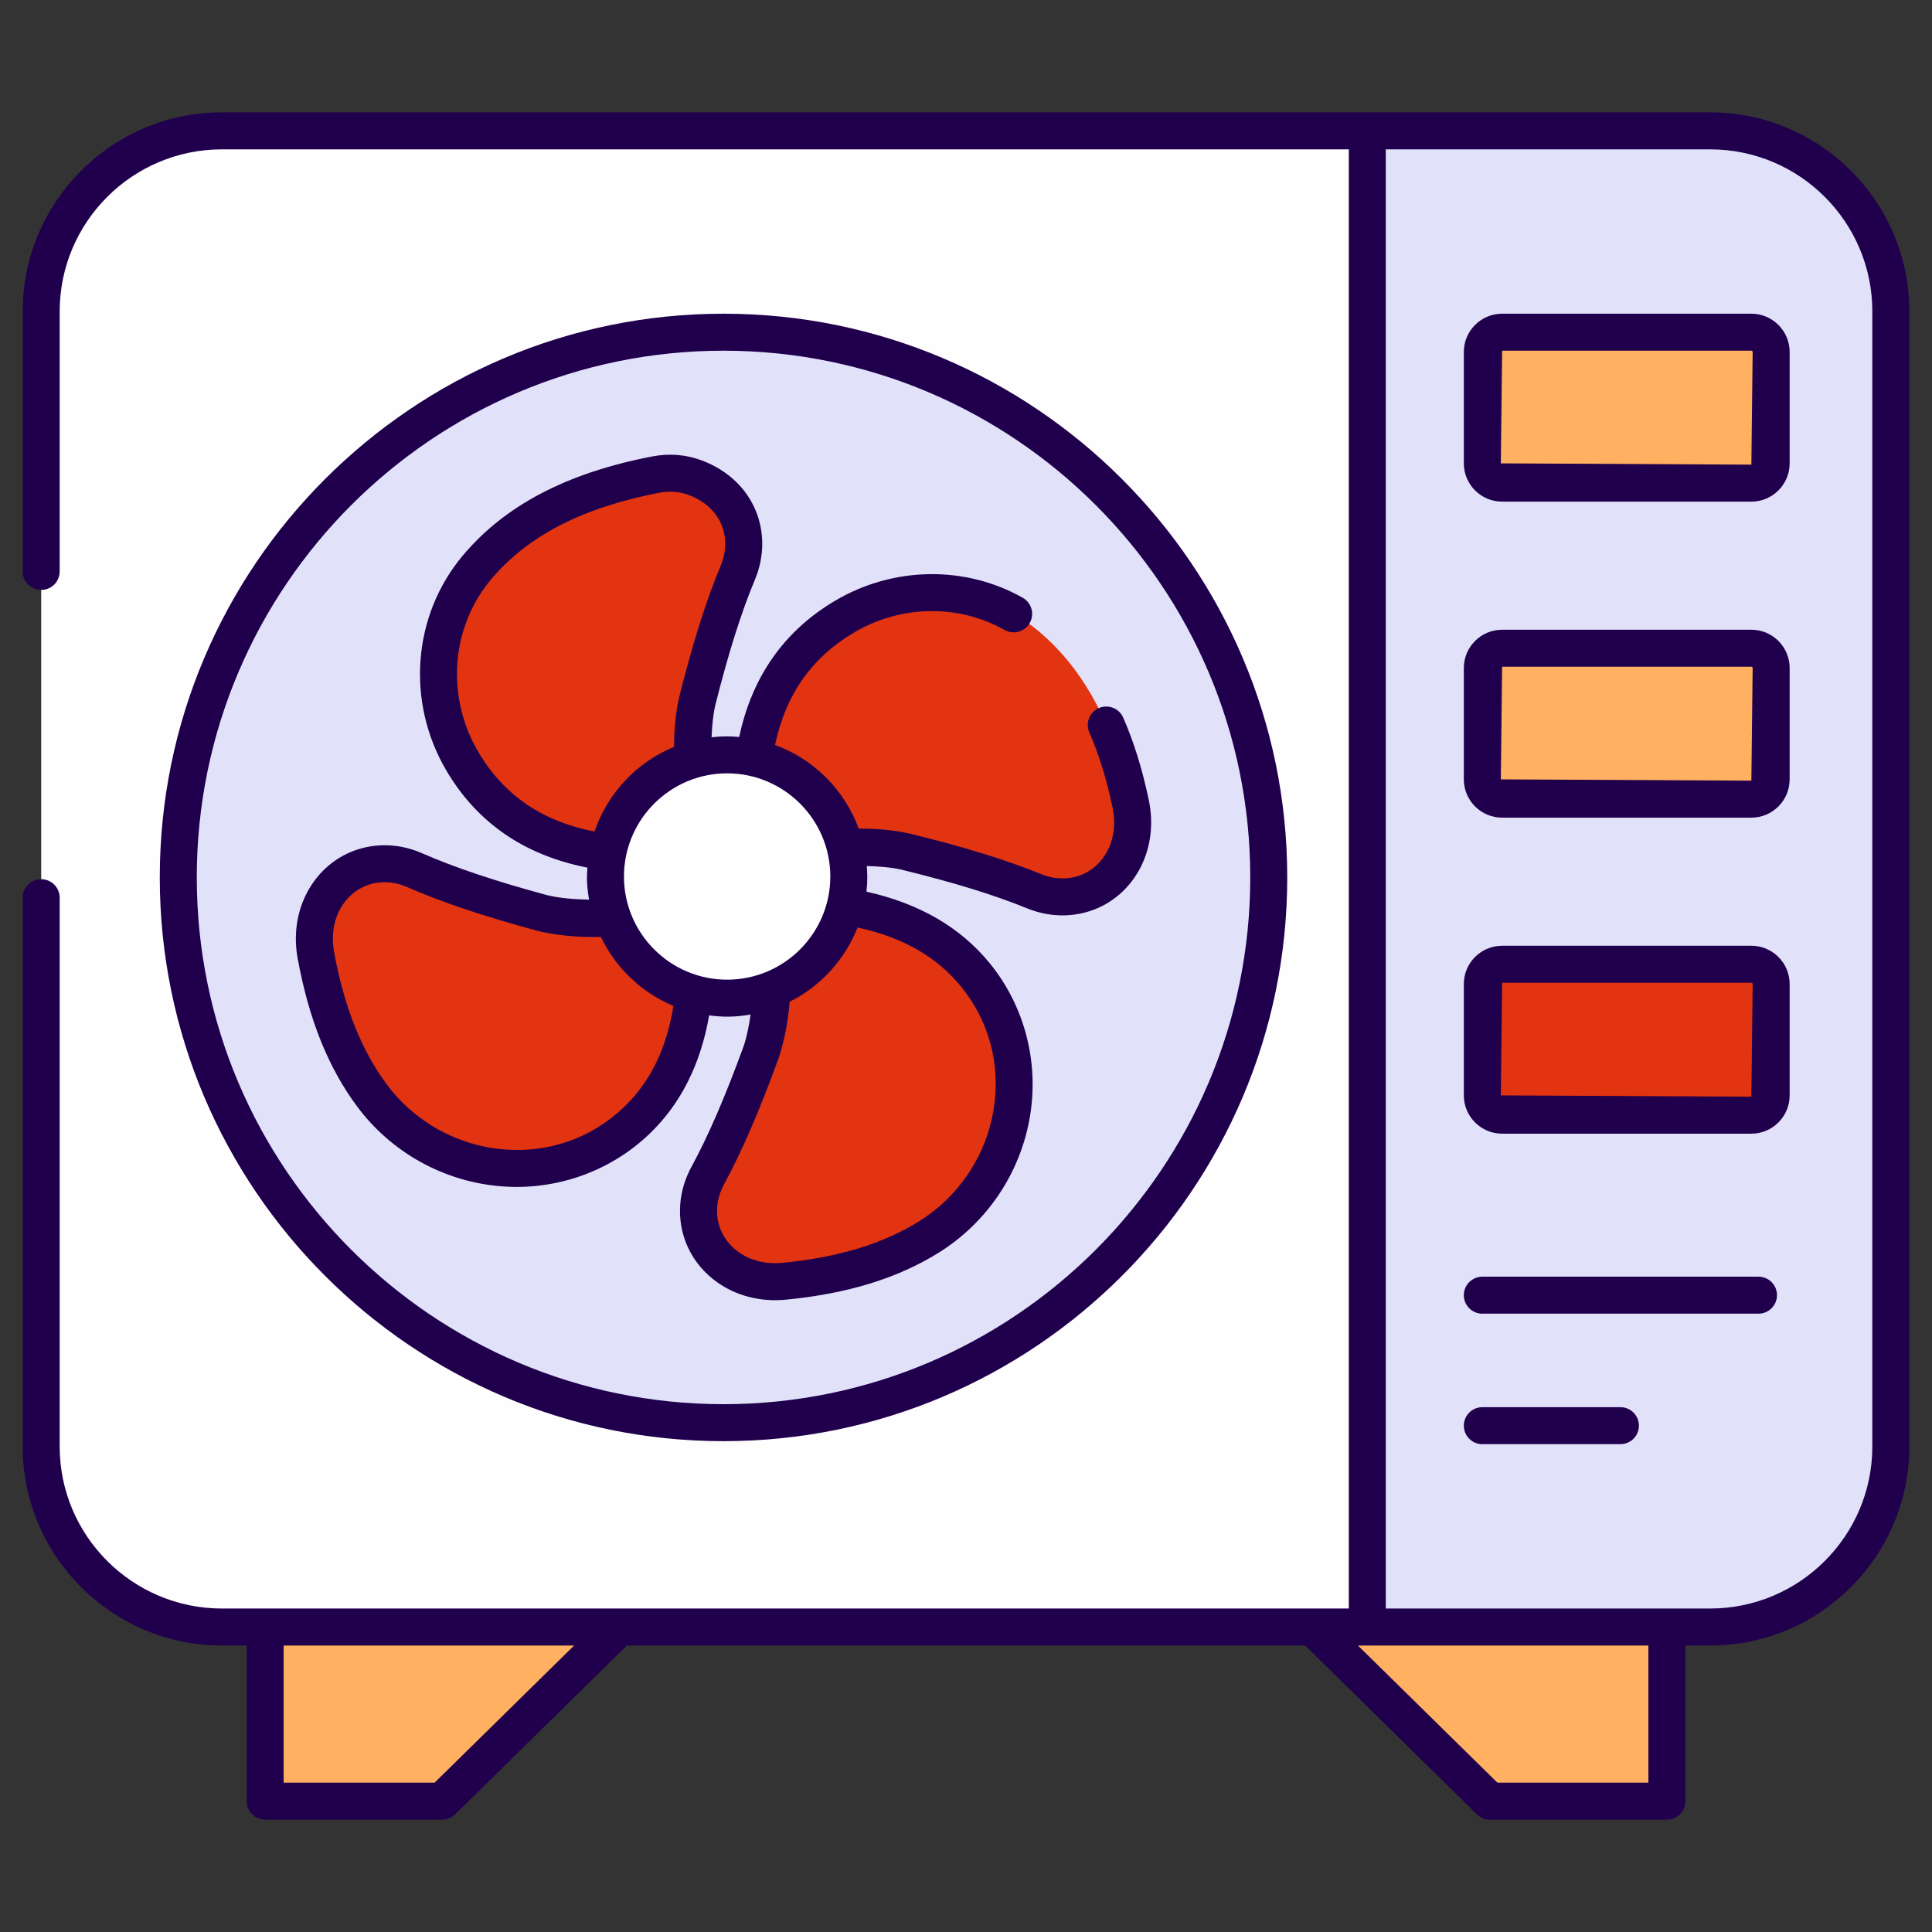
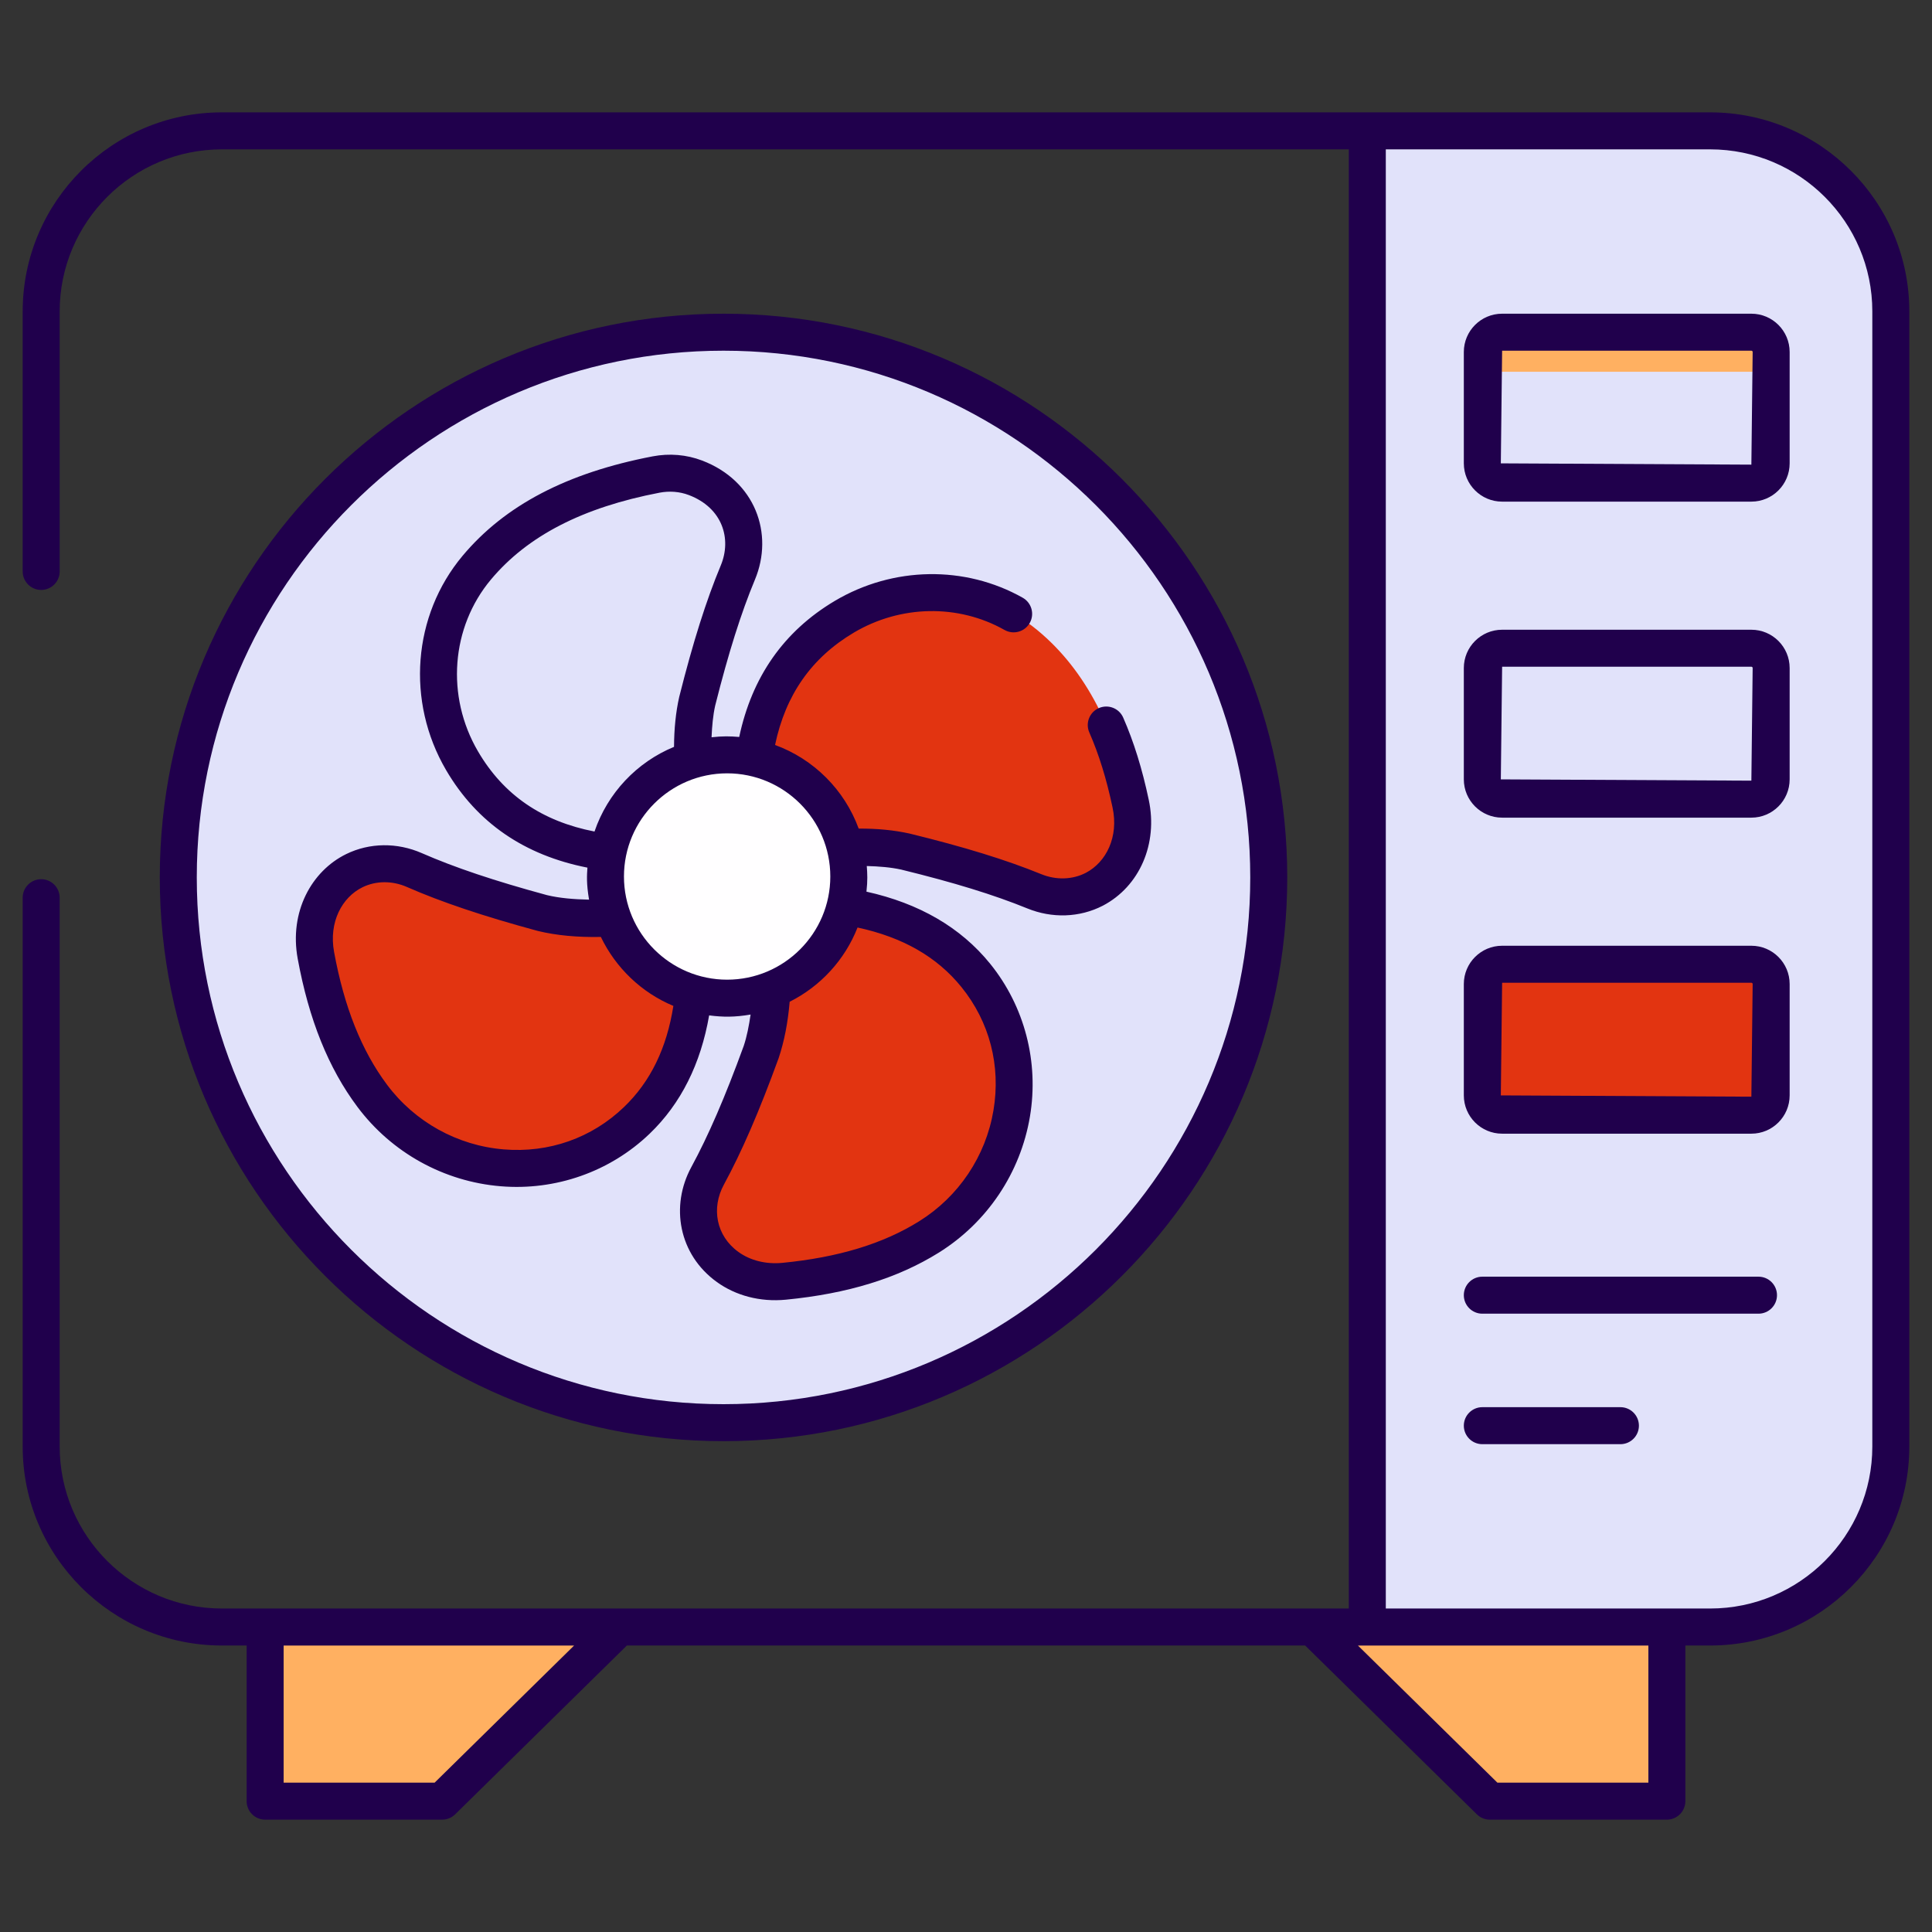
<svg xmlns="http://www.w3.org/2000/svg" xml:space="preserve" style="enable-background:new 0 0 512 512" viewBox="0 0 512 512" id="hvac">
  <rect x="0" y="0" width="512" height="512" fill="#333333" stroke="none" />
  <g id="_x31_9_HVAC">
    <g>
      <g>
-         <path d="M10.916,273.342v109.995c0,26.42,21.421,47.841,47.89,47.841h394.393     c26.469,0,47.89-21.421,47.89-47.841V82.518c0-26.42-21.421-47.841-47.89-47.841H58.806c-26.469,0-47.89,21.421-47.89,47.841     v104.358V273.342z" style="fill:#fffeff" />
-       </g>
+         </g>
      <g>
        <polygon points="70.266 477.323 117.188 477.323 164.11 431.189 70.266 431.189" style="fill:#ffb061" />
      </g>
      <g>
        <polygon points="441.741 477.323 394.819 477.323 347.897 431.189 441.741 431.189" style="fill:#ffb061" />
      </g>
      <g>
        <path d="M453.199,34.677h-90.851v396.5h90.851c26.469,0,47.89-21.421,47.89-47.841V82.518     C501.089,56.098,479.668,34.677,453.199,34.677z" style="fill:#e1e2fa" />
      </g>
      <g>
        <circle cx="191.737" cy="232.531" r="144.494" style="fill:#e1e2fa" />
      </g>
      <g>
-         <path d="M469.374,93.28v29.514c0,2.895-2.347,5.242-5.242,5.242h-66.056c-2.895,0-5.242-2.347-5.242-5.242     V93.28c0-2.895,2.347-5.242,5.242-5.242h66.056C467.027,88.037,469.374,90.384,469.374,93.28z" style="fill:#ffb061" />
+         <path d="M469.374,93.28c0,2.895-2.347,5.242-5.242,5.242h-66.056c-2.895,0-5.242-2.347-5.242-5.242     V93.28c0-2.895,2.347-5.242,5.242-5.242h66.056C467.027,88.037,469.374,90.384,469.374,93.28z" style="fill:#ffb061" />
      </g>
      <g>
-         <path d="M469.374,177.029v29.514c0,2.895-2.347,5.242-5.242,5.242h-66.056     c-2.895,0-5.242-2.347-5.242-5.242v-29.514c0-2.895,2.347-5.242,5.242-5.242h66.056     C467.027,171.787,469.374,174.134,469.374,177.029z" style="fill:#ffb061" />
-       </g>
+         </g>
      <g>
        <path d="M469.374,260.778v29.514c0,2.895-2.347,5.242-5.242,5.242h-66.056     c-2.895,0-5.242-2.347-5.242-5.242v-29.514c0-2.895,2.347-5.242,5.242-5.242h66.056     C467.027,255.536,469.374,257.883,469.374,260.778z" style="fill:#e23411" />
      </g>
      <g>
-         <path d="M184.779,213.542c-1.551-9.767-1.936-19.152,0-27.777c3.095-12.268,6.53-23.901,10.762-34.047     c2.131-5.109,2.079-10.959-0.441-15.888c-2.142-4.191-5.72-7.277-10.793-9.21c-3.323-1.266-6.956-1.535-10.448-0.865     c-20.021,3.84-36.437,11.46-47.511,24.68c-12.072,14.412-13.402,34.922-3.911,51.151c9.804,16.764,26.563,25.907,52.466,25.028     L184.779,213.542z" style="fill:#e23411" />
-       </g>
+         </g>
      <g>
        <path d="M212.215,225.862c9.756-1.617,19.138-2.064,27.776-0.187c12.288,3.012,23.944,6.369,34.119,10.532     c5.123,2.096,10.973,2.005,15.885-0.548c3.156-1.64,5.675-4.095,7.537-7.391c2.608-4.617,3.203-10.09,2.117-15.281     c-4.053-19.375-11.73-35.247-24.721-45.981c-14.493-11.975-35.012-13.167-51.176-3.566     c-16.697,9.917-25.727,26.737-24.674,52.633L212.215,225.862z" style="fill:#e23411" />
      </g>
      <g>
        <path d="M171.435,242.436c-9.793,1.376-19.183,1.593-27.772-0.496c-12.21-3.314-23.78-6.956-33.849-11.368     c-5.07-2.221-10.921-2.274-15.894,0.157c-3.195,1.562-5.774,3.954-7.716,7.203c-2.721,4.552-3.45,10.009-2.492,15.224     c2.669,14.538,7.408,27.173,14.934,37.241c16.858,22.551,49.811,26.013,70.121,6.514c10.334-9.921,15.883-24.368,15.562-44.367     L171.435,242.436z" style="fill:#e23411" />
      </g>
      <g>
        <path d="M204.533,251.232c0.545,9.874-0.031,19.249-2.837,27.632c-4.332,11.887-8.937,23.109-14.182,32.77     c-2.641,4.864-3.187,10.69-1.184,15.85c1.287,3.316,3.453,6.087,6.527,8.296c4.306,3.095,9.682,4.282,14.96,3.767     c14.712-1.434,27.701-5.089,38.368-11.74c23.893-14.896,30.122-47.439,12.405-69.322c-9.015-11.134-22.942-17.881-42.897-19.248     L204.533,251.232z" style="fill:#e23411" />
      </g>
      <g>
        <circle cx="192.7" cy="232.283" r="32.243" style="fill:#fffeff" transform="rotate(-76.714 192.72 232.295)" />
      </g>
      <path d="M453.199,29.776c-82.508,0-314.568,0-394.393,0c-29.109,0-52.794,23.659-52.794,52.741v68.919    c0,2.707,2.192,4.902,4.902,4.902s4.902-2.195,4.902-4.902V82.518c0-23.676,19.286-42.938,42.991-42.938h298.641v386.695H58.806    c-23.704,0-42.991-19.262-42.991-42.938V237.903c0-2.707-2.192-4.902-4.902-4.902s-4.902,2.195-4.902,4.902v145.434    c0,29.082,23.685,52.741,52.794,52.741h6.558v41.243c0,2.707,2.192,4.902,4.902,4.902h46.921c1.288,0,2.518-0.505,3.437-1.407    l45.506-44.738H345.88l45.501,44.738c0.919,0.902,2.149,1.407,3.437,1.407h46.921c2.709,0,4.902-2.195,4.902-4.902v-41.243h6.558    c29.109,0,52.789-23.659,52.789-52.741V82.518C505.988,53.435,482.307,29.776,453.199,29.776z M115.181,472.42H75.167v-36.33    h76.968L115.181,472.42z M436.837,472.42h-40.013l-36.95-36.33h76.963V472.42z M496.185,383.337    c0,23.676-19.281,42.938-42.986,42.938h-85.948V39.58h85.948c23.704,0,42.986,19.262,42.986,42.938V383.337z" style="fill:#20004c" />
      <path d="M191.737 381.925c82.377 0 149.397-67.018 149.397-149.395S274.113 83.135 191.737 83.135 42.344 150.153 42.344 232.53 109.36 381.925 191.737 381.925zM191.737 92.939c76.972 0 139.594 62.621 139.594 139.591s-62.621 139.591-139.594 139.591c-76.968 0-139.589-62.621-139.589-139.591S114.769 92.939 191.737 92.939zM464.132 83.135h-66.054c-5.596 0-10.148 4.55-10.148 10.143v29.516c0 5.593 4.552 10.143 10.148 10.143h66.054c5.591 0 10.143-4.55 10.143-10.143V93.278C474.275 87.685 469.723 83.135 464.132 83.135zM464.132 123.134l-66.398-.34.345-29.856h66.054c.187 0 .34.153.34.34L464.132 123.134zM464.132 166.886h-66.054c-5.596 0-10.148 4.55-10.148 10.143v29.513c0 5.593 4.552 10.143 10.148 10.143h66.054c5.591 0 10.143-4.55 10.143-10.143v-29.513C474.275 171.436 469.723 166.886 464.132 166.886zM464.132 206.882l-66.398-.34.345-29.853h66.054c.187 0 .34.153.34.34L464.132 206.882zM464.132 250.634h-66.054c-5.596 0-10.148 4.55-10.148 10.143v29.513c0 5.593 4.552 10.146 10.148 10.146h66.054c5.591 0 10.143-4.552 10.143-10.146v-29.513C474.275 255.184 469.723 250.634 464.132 250.634zM464.132 290.633l-66.398-.342.345-29.853h66.054c.187 0 .34.153.34.34L464.132 290.633zM466.018 338.334h-73.186c-2.709 0-4.902 2.195-4.902 4.902 0 2.707 2.192 4.902 4.902 4.902h73.186c2.709 0 4.902-2.195 4.902-4.902C470.92 340.528 468.727 338.334 466.018 338.334zM429.427 372.916h-36.595c-2.709 0-4.902 2.195-4.902 4.902 0 2.707 2.192 4.902 4.902 4.902h36.595c2.709 0 4.902-2.195 4.902-4.902C434.329 375.111 432.137 372.916 429.427 372.916z" style="fill:#20004c" />
      <path d="M132.701,314.371c14.429,1.198,28.887-3.774,39.458-13.925c8.305-7.972,13.54-18.511,15.771-31.36    c3.683,0.475,6.721,0.502,10.986-0.221c-0.434,2.984-0.987,5.82-1.822,8.323c-4.945,13.566-9.358,23.769-13.887,32.108    c-5.6,10.307-3.375,23.152,6.788,30.466c4.915,3.535,11.355,5.341,18.295,4.665c16.352-1.592,29.592-5.668,40.487-12.458    c12.853-8.013,21.665-21.163,24.169-36.071c2.427-14.459-1.417-29.219-10.545-40.497c-7.794-9.622-18.802-16.001-32.781-19.102    c0.33-3.05,0.242-4.694,0.085-6.796c3.246,0.089,6.343,0.335,9.116,0.945c13.987,3.425,24.609,6.694,33.431,10.294    c6.512,2.657,13.809,2.473,20.033-0.737c9.723-5.105,14.624-16.406,12.149-28.034c-1.738-8.233-3.954-15.363-6.773-21.799    c-1.082-2.475-3.964-3.604-6.457-2.523c-2.48,1.087-3.609,3.978-2.523,6.457c2.547,5.814,4.562,12.319,6.161,19.896    c1.664,7.808-1.672,14.461-7.085,17.307c-3.552,1.829-7.855,1.96-11.8,0.357c-9.282-3.786-20.339-7.199-34.915-10.766    c-4.174-0.922-8.637-1.343-13.48-1.314c-3.753-10.267-11.894-18.409-22.162-22.162c2.772-13.246,9.636-23.101,20.865-29.77    c12.388-7.348,27.692-7.623,39.951-0.706c2.36,1.326,5.352,0.493,6.678-1.86c1.331-2.358,0.498-5.349-1.862-6.68    c-15.294-8.628-34.36-8.317-49.769,0.816c-13.58,8.065-21.999,20.203-25.362,36.078c-2.445-0.21-4.361-0.249-7.333,0.082    c0.131-2.994,0.393-5.856,0.968-8.418c3.523-13.978,6.869-24.578,10.531-33.36c5.071-12.161,0.093-26.195-14.011-31.564    c-4.131-1.57-8.655-1.955-13.121-1.099c-22.67,4.349-39.142,12.968-50.343,26.347c-13.24,15.804-15.002,38.62-4.385,56.772    c8.22,14.054,20.858,22.604,37.466,25.867c-0.129,2.053-0.303,4.093,0.43,8.484c-4.051-0.081-7.847-0.398-11.157-1.199    c-13.93-3.784-24.47-7.319-33.163-11.129c-6.544-2.865-13.834-2.779-20.019,0.244c-9.252,4.522-15.139,15.36-12.872,27.716    c2.968,16.168,8.147,29.018,15.83,39.29C103.788,305.465,117.632,313.133,132.701,314.371z M254.779,261.569    c7.472,9.227,10.488,20.842,8.497,32.701c-2.039,12.142-9.215,22.848-19.688,29.377c-9.578,5.972-21.435,9.576-36.246,11.022    c-4.327,0.414-8.463-0.598-11.622-2.87c-6.005-4.313-7.224-11.695-3.896-17.829c4.763-8.772,9.368-19.394,14.523-33.551    c1.5-4.481,2.46-9.443,2.922-14.942c8.174-4.097,14.625-11.103,17.99-19.672C239.201,248.37,248.289,253.554,254.779,261.569z     M220.041,232.284c0,15.076-12.264,27.34-27.342,27.34s-27.342-12.264-27.342-27.34c0-15.076,12.264-27.342,27.342-27.342    S220.041,217.207,220.041,232.284z M126.669,199.111c-8.535-14.59-7.152-32.886,3.437-45.528    c9.698-11.579,24.308-19.107,44.676-23.015c2.604-0.498,5.306-0.311,7.783,0.634c8.94,3.405,11.373,11.627,8.454,18.63    c-3.853,9.239-7.348,20.275-11.019,34.858c-0.914,4.062-1.353,8.468-1.375,13.235c-9.881,4.063-17.615,12.267-21.075,22.44    C143.674,217.664,133.459,210.722,126.669,199.111z M96.067,235.132c3.643-1.778,7.943-1.754,11.78-0.069    c9.148,4.009,20.124,7.697,34.657,11.642c5.02,1.22,10.59,1.714,16.731,1.596c3.944,8.204,10.78,14.758,19.216,18.276    c-1.762,11.176-6.051,20.051-13.08,26.8c-8.568,8.224-19.894,12.211-31.871,11.225c-12.269-1.008-23.542-7.254-30.928-17.137    c-6.754-9.035-11.35-20.548-14.04-35.193C87.09,244.401,90.625,237.803,96.067,235.132z" style="fill:#20004c" />
    </g>
  </g>
</svg>